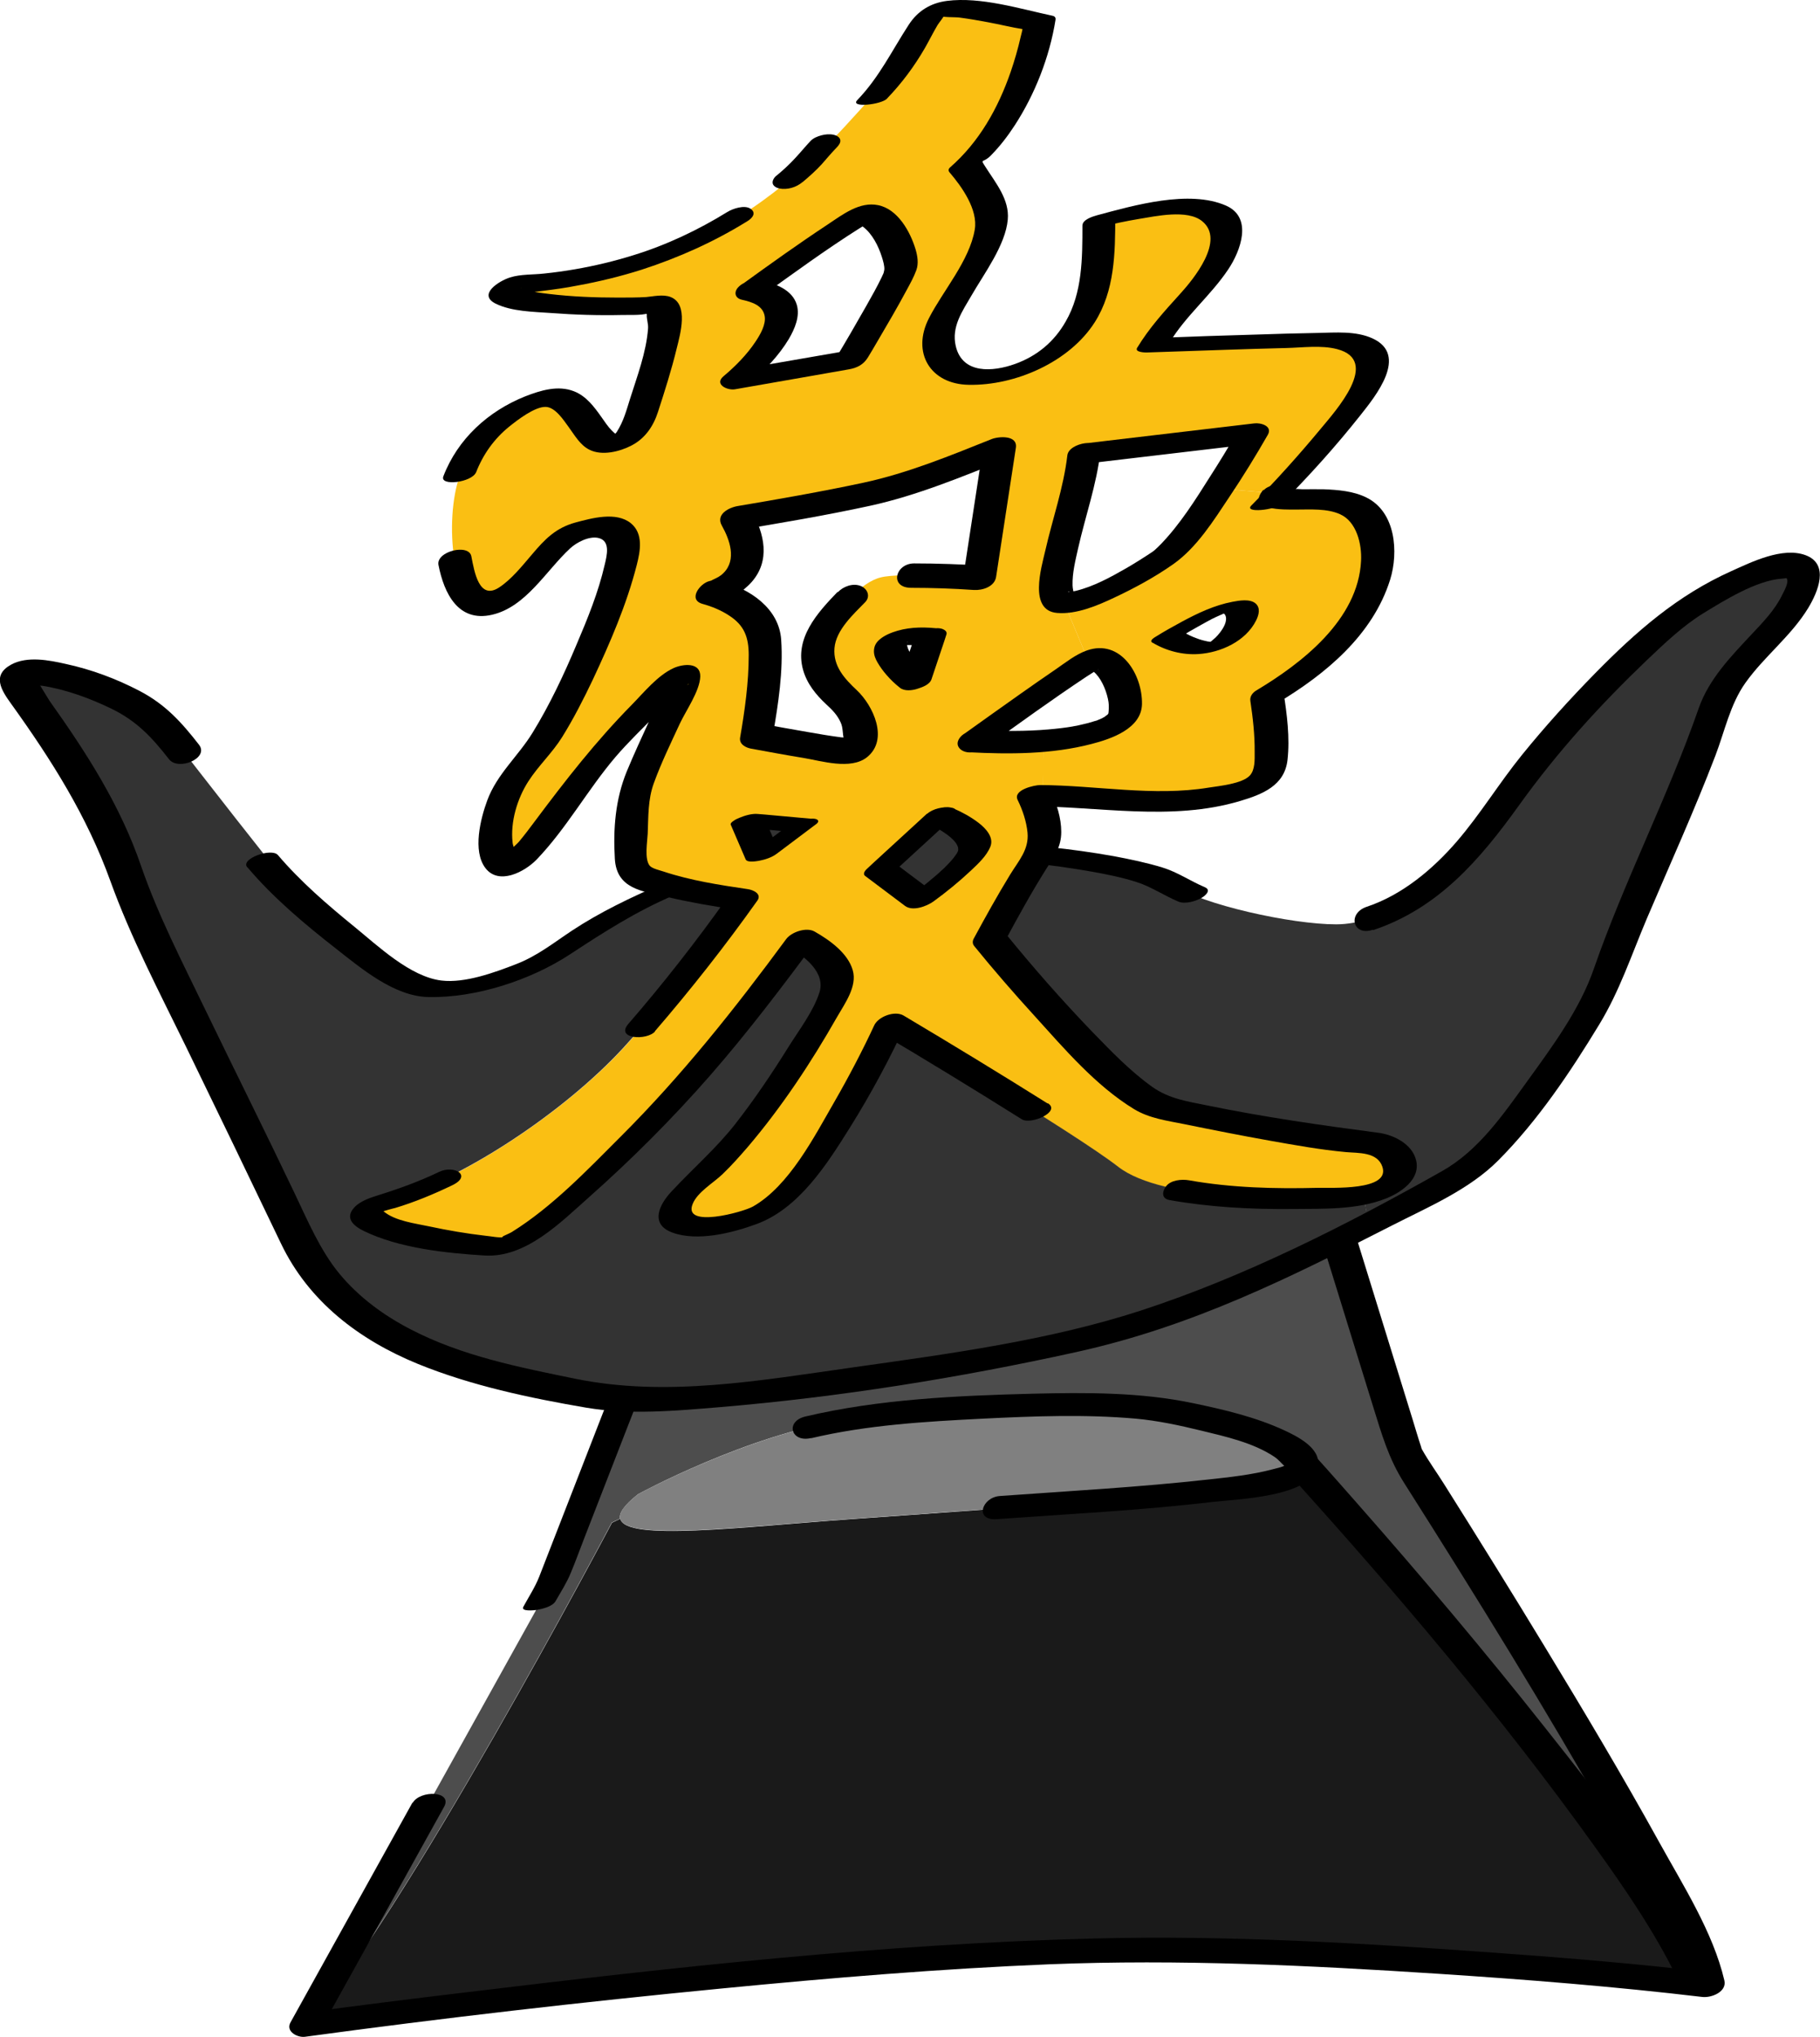
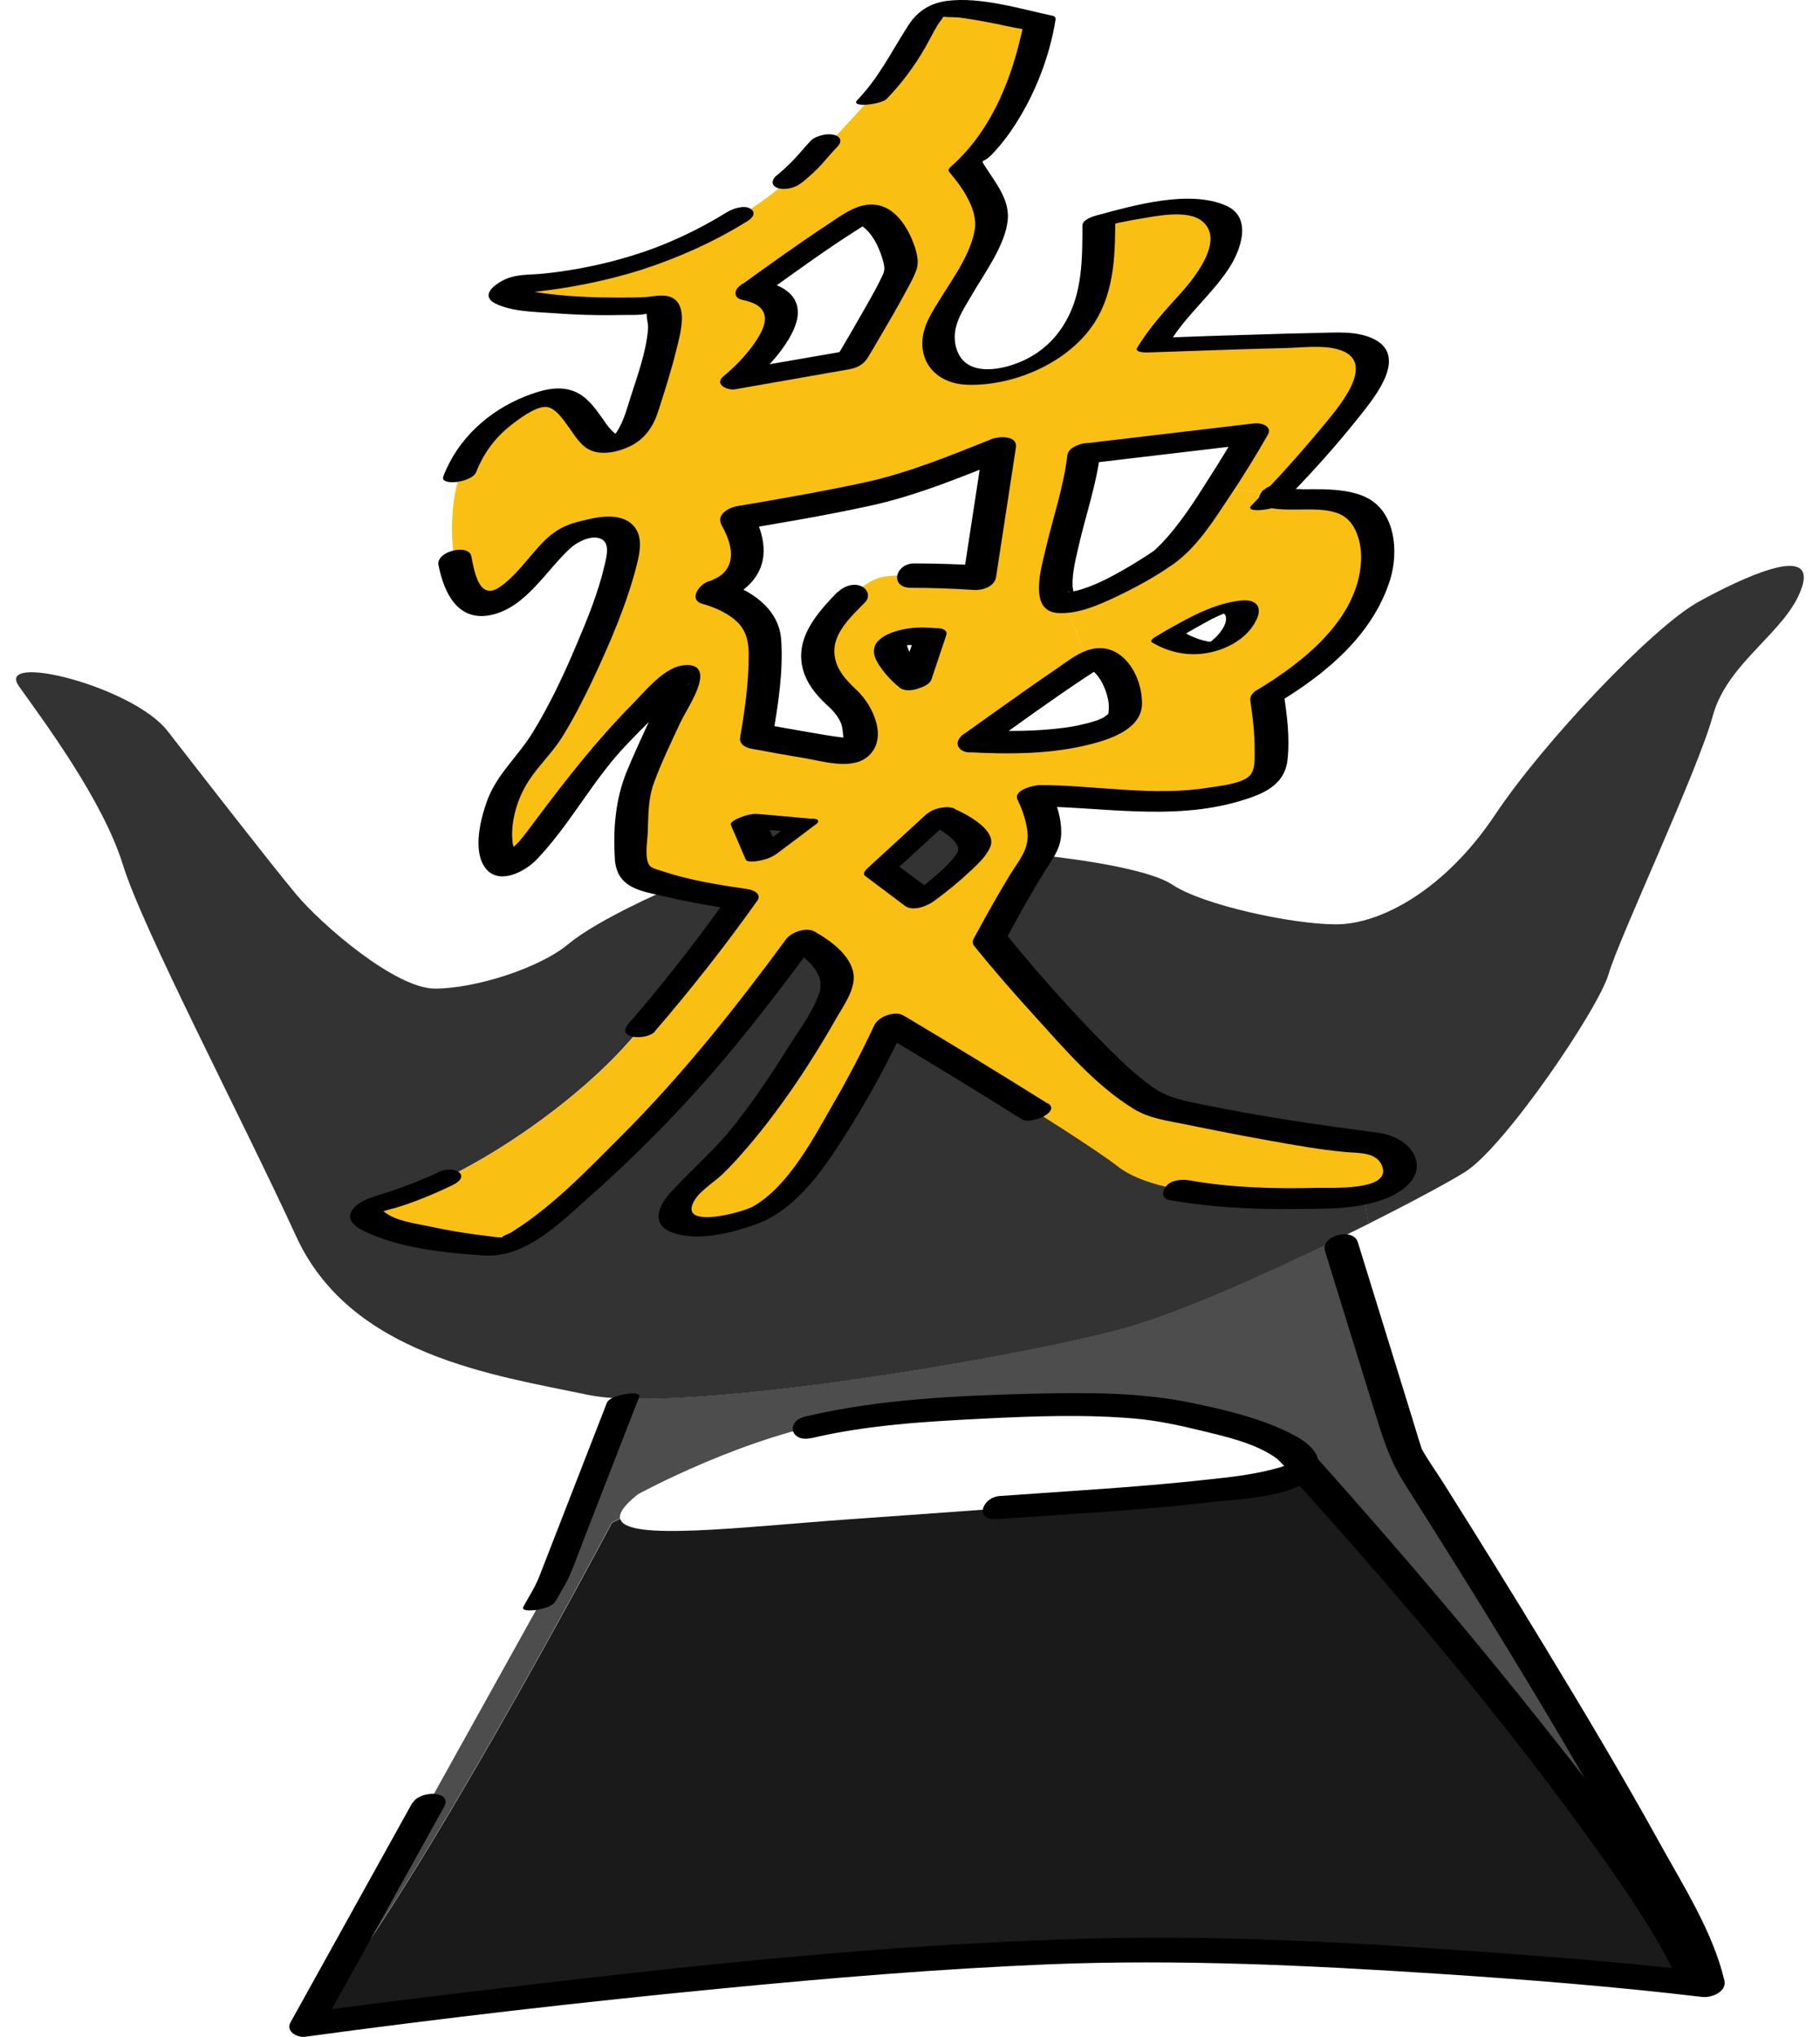
<svg xmlns="http://www.w3.org/2000/svg" viewBox="0 0 101.44 113.48">
  <defs>
    <style>.d{fill:#4d4d4d;}.e{fill:#333;}.f{fill:gray;}.g{fill:#1a1a1a;}.h{fill:#fabf13;}</style>
  </defs>
  <g id="a" />
  <g id="b">
    <g id="c">
      <g>
        <g>
          <path class="e" d="M94.63,33.55c2.49-1.37,6.62-3.31,5.8-.82-.83,2.48-4.15,4.13-4.97,7.17-.83,3.04-5.25,12.43-5.8,14.36-.55,1.93-5.8,9.66-8.01,11.04-.83,.52-2.86,1.62-5.37,2.88l-.3-1.63c3.42-.64,1.89-2.9,.15-2.9-1.93,0-8.84-1.38-11.32-1.93-2.49-.56-9.66-9.39-9.66-9.39,0,0,1.93-3.59,2.76-4.69,0,0,5.79,.55,7.45,1.66,1.66,1.11,6.62,2.2,9.11,2.2s6.06-1.93,8.83-6.06c2.76-4.15,8.84-10.5,11.32-11.88Z" />
          <path class="g" d="M94.93,109.76c.11,.31,.2,.59,.25,.82,0,0-13.8-1.66-29.81-1.94-16.01-.27-48.31,4.15-48.31,4.15,5.12-5.38,17.05-27.95,17.05-27.95l.46-.22c.32,1.26,6.69,.46,12.86,.02,7.73-.56,25.4-1.66,25.12-3.04,0,0,17.4,19.19,21.82,28.29l.57-.12Z" />
          <path class="d" d="M94.93,109.76l-.57,.12c-4.42-9.1-21.82-28.29-21.82-28.29-.27-1.38-4.68-2.49-7.72-3.04s-12.15-.27-17.67,.55c-5.52,.83-11.59,4.15-11.59,4.15-.77,.61-1.07,1.06-1,1.36l-.46,.22s-11.93,22.58-17.05,27.95l13.81-24.84,3.86-9.94v-.09c7.02,.27,23.45-2.57,28.44-4.06,2.99-.9,7.52-2.93,11.39-4.82l.2,.4,3.59,11.61s14.29,22.31,16.59,28.71Z" />
          <path class="h" d="M76.55,29.35c1.03,3.93-3.18,7.81-4.56,8.63l-1.38,.83s.56,3.59,0,4.41c-.55,.83-4.13,1.66-6.9,1.38-2.12-.21-4.57-.26-5.59-.27l.04-3.06c2.58-.19,4.06-.77,4.45-1.36,.56-.82-.55-3.86-1.93-3.04l-1.38-3.31c1.38,0,3.87-1.37,5.53-2.48,.83-.56,2.07-2.28,3.1-3.86l3.25,.27c-.83,.82,4.88-.02,5.38,1.86Zm-8.98,6.7c1.11-.27,2.22-1.93,1.38-2.2-.82-.29-3.86,1.66-3.86,1.66,0,0,1.38,.82,2.48,.55Z" />
          <path class="h" d="M76.14,63.65c1.74,0,3.27,2.27-.15,2.9-.35,.06-.76,.11-1.23,.14-2.88,.16-9.94,.27-12.43-1.66-2.48-1.93-12.7-8.01-12.7-8.01,0,0-4.41,9.66-7.72,10.76-3.31,1.11-6.08,.56-3.04-1.93,3.04-2.48,7.17-9.39,7.73-10.76,.55-1.38-1.94-2.76-1.94-2.76,0,0-3.86,5.24-6.35,8.01-2.48,2.76-8.83,9.1-10.48,9.1s-10.48-1.37-6.35-2.48c4.15-1.11,9.94-4.97,13.25-8.55,3.31-3.6,6.62-8.28,6.62-8.28,0,0-2.3-.34-4.07-.78-1.03-.26-1.89-.57-1.99-.87-.29-.83,0-3.04,0-3.87s2.2-5.24,2.75-6.62c.56-1.38-2.2,1.66-3.86,3.31-1.66,1.66-3.59,4.97-5.24,6.62-1.66,1.66-1.93-3.04,.27-5.24,2.2-2.2,5.52-10.48,5.52-12.14s-1.66-1.11-2.75-.83c-1.11,.27-1.38,1.66-3.87,3.59-2.48,1.93-3.31-2.75-2.75-5.79,.55-3.04,3.03-4.69,4.97-5.25,1.93-.55,2.48,2.49,3.59,2.49s1.66-.83,1.93-1.93c.27-1.11,2.2-6.08,.55-5.8s-10.48,0-7.72-1.1c13.25-.83,18.22-9.11,20.97-11.61,2.76-2.48,1.66-3.86,3.04-3.86s5.25,.83,5.25,.83c0,0-.83,5.24-4.15,7.99,0,0,1.93,2.22,1.38,3.6-.56,1.38-1.66,3.31-2.49,4.69-.82,1.37-.55,4.13,3.04,3.31,3.59-.83,4.42-2.76,4.97-3.87,.56-1.1,.56-4.69,.56-4.69,0,0,6.06-1.66,6.9,0,.82,1.66-1.38,3.87-2.22,4.69-.82,.83-1.66,2.22-1.66,2.22,0,0,7.73-.29,9.66-.29s2.76,.56,2.49,1.94c-.27,1.37-4.42,5.79-5.24,6.62l-3.25-.27c1.05-1.59,1.87-3.04,1.87-3.04l-9.39,1.1c-.27,2.49-2.48,8.28-1.11,8.28l1.38,3.31c-1.38,.83-6.35,4.42-6.35,4.42,1.47,.09,2.75,.06,3.84-.02l-.04,3.06h-.49s1.11,2.2,.29,3.31c-.83,1.11-2.76,4.69-2.76,4.69,0,0,7.17,8.83,9.66,9.39,2.48,.55,9.39,1.93,11.32,1.93Zm-21.54-31.47l1.11-7.18s-4.13,1.66-6.08,2.2c-1.93,.56-8.55,1.67-8.55,1.67,1.93,3.31-1.38,4.13-1.38,4.13,0,0,2.42,.49,2.69,2.14,.29,1.66-.2,5.86-.2,5.86,0,0,4.42,.82,5.24,.82s.83-1.93-.55-3.03c-1.38-1.11-1.66-2.76-.83-3.87,.83-1.1,1.93-2.48,3.04-2.75,1.11-.29,5.52,0,5.52,0Zm-.27,14.91c0-.83-1.93-1.66-1.93-1.66l-3.31,3.04,2.2,1.66s3.04-2.22,3.04-3.04Zm-3.31-9.11l.83-2.48s-2.22-.29-2.22,.55,1.38,1.93,1.38,1.93Zm-.82-22.91c.27-.82-1.11-3.59-2.22-3.04-1.1,.56-6.06,4.15-6.06,4.15,4.13,.82-.83,4.97-.83,4.97l6.35-1.11s2.49-4.13,2.76-4.97Zm-7.73,32.57l2.2-1.66-3.03-.27,.82,1.93Z" />
          <path class="e" d="M75.99,66.55l.3,1.63c-.56,.27-1.13,.56-1.73,.86-3.87,1.89-8.41,3.92-11.39,4.82-4.99,1.49-21.42,4.33-28.44,4.06-.76-.02-1.42-.1-1.93-.2-5.24-1.1-13.25-2.2-16.29-8.83-3.04-6.62-8.55-17.11-9.66-20.71-1.11-3.59-4.42-8.01-5.79-9.94-1.38-1.93,6.35,0,8.28,2.49,1.93,2.48,5.79,7.45,7.17,9.1,1.38,1.66,5.52,5.25,7.73,5.25s5.79-1.11,7.45-2.49c1.66-1.38,5.53-3.04,5.53-3.04l.06-.22c1.77,.45,4.07,.78,4.07,.78,0,0-3.31,4.68-6.62,8.28-3.31,3.59-9.1,7.45-13.25,8.55-4.13,1.11,4.69,2.48,6.35,2.48s8.01-6.34,10.48-9.1c2.49-2.76,6.35-8.01,6.35-8.01,0,0,2.49,1.38,1.94,2.76-.56,1.37-4.69,8.28-7.73,10.76-3.04,2.49-.27,3.04,3.04,1.93,3.31-1.1,7.72-10.76,7.72-10.76,0,0,10.22,6.08,12.7,8.01,2.49,1.93,9.55,1.82,12.43,1.66,.47-.02,.88-.07,1.23-.14Z" />
-           <path class="f" d="M72.54,81.59c.29,1.38-17.38,2.48-25.12,3.04-6.18,.44-12.54,1.23-12.86-.02-.07-.3,.22-.75,1-1.36,0,0,6.08-3.31,11.59-4.15,5.52-.82,14.63-1.1,17.67-.55s7.45,1.66,7.72,3.04Z" />
          <path class="e" d="M52.39,45.43s1.93,.82,1.93,1.66-3.04,3.04-3.04,3.04l-2.2-1.66,3.31-3.04Z" />
          <polygon class="e" points="44.66 45.98 42.46 47.64 41.63 45.71 44.66 45.98" />
        </g>
        <g>
          <path d="M44.73,10.15c.37-.31,.74-.64,1.07-1,.28-.32,.55-.64,.85-.95,.1-.11,.22-.25,.18-.42-.04-.15-.22-.24-.36-.27-.22-.05-.47-.03-.69,.03s-.45,.15-.61,.32c-.29,.31-.56,.64-.85,.95-.33,.36-.69,.69-1.07,1-.11,.09-.22,.27-.18,.42s.22,.24,.36,.27c.45,.09,.95-.06,1.29-.35h0Z" />
          <path d="M26.53,26.33c.39-1.01,1.01-1.88,1.85-2.56,.46-.37,1.43-1.12,2.04-1.1,.54,.02,1,.75,1.28,1.13,.33,.45,.64,1.01,1.16,1.26,.7,.35,1.69,.1,2.34-.24,.75-.39,1.21-1.06,1.47-1.86,.38-1.17,.76-2.36,1.05-3.56,.19-.77,.68-2.45-.34-2.85-.42-.17-.99-.03-1.36,0-.45,.03-1.08,.03-1.59,.03-1.27,0-2.55-.05-3.81-.2-.43-.05-.96-.12-1.33-.23-.11-.03-.25-.11-.25-.11,.08-.03-.11,.27-.09,.22,.05-.11-.02,.05-.02,.01l-.11,.07,.28-.02c.37,0,.75-.07,1.11-.11,.66-.08,1.32-.17,1.97-.3,1.21-.22,2.4-.51,3.57-.88,2.07-.67,4.06-1.56,5.91-2.71,.28-.17,.51-.46,.17-.69s-1,0-1.29,.18c-1.64,1.01-3.39,1.84-5.24,2.41-1.06,.33-2.14,.59-3.24,.78-.57,.1-1.15,.18-1.73,.24-.62,.07-1.31,.03-1.91,.22s-1.82,.95-.79,1.46c.9,.44,2.11,.45,3.09,.52,1.32,.1,2.64,.14,3.97,.11,.46-.01,1,.03,1.44-.09,.31-.08-.17,0-.16-.05,0,.01,.08,.07,.08,.11-.02,.24,.09,.52,.07,.78-.1,1.34-.61,2.67-1.01,3.94-.2,.64-.36,1.24-.73,1.82-.14,.22-.21,.07-.02,.14-.1-.04-.18-.14-.26-.21-.22-.22-.39-.49-.57-.74-.41-.58-.85-1.18-1.54-1.45-.89-.35-1.86-.05-2.71,.28-2.06,.82-3.77,2.37-4.57,4.46-.22,.56,1.6,.35,1.83-.24h0Z" />
          <path d="M36.48,57.48c2.02-2.34,3.94-4.78,5.73-7.3,.27-.38-.24-.6-.52-.64-1.57-.23-3.19-.48-4.7-.98-.2-.07-.64-.16-.78-.33-.3-.37-.13-1.34-.11-1.78,.04-.95,.01-1.91,.34-2.81,.41-1.13,.94-2.22,1.45-3.32,.33-.71,1.12-1.83,1.14-2.63s-.94-.71-1.48-.47c-.9,.41-1.66,1.36-2.33,2.04-2.02,2.05-3.7,4.21-5.42,6.51-.28,.38-.57,.76-.87,1.12-.12,.15-.61,.54-.64,.71l-.1,.11,.63,.02s-.11-.14-.11-.17c.02-.15-.13-.45-.14-.62-.13-1.15,.26-2.45,.88-3.41,.56-.87,1.33-1.58,1.88-2.46,.64-1.03,1.19-2.11,1.71-3.2,.96-2.05,1.89-4.19,2.45-6.39,.2-.78,.38-1.75-.33-2.33-.82-.66-2.18-.28-3.08-.04-1.1,.3-1.7,.92-2.42,1.77-.54,.63-1.14,1.39-1.84,1.85-1.12,.73-1.38-.87-1.55-1.74-.14-.72-1.98-.27-1.83,.49,.31,1.58,1.1,3.21,2.99,2.77s2.99-2.44,4.35-3.7c.36-.33,1.04-.69,1.56-.58,.7,.15,.49,.97,.36,1.51-.35,1.52-.95,2.99-1.56,4.42-.71,1.69-1.5,3.37-2.46,4.93-.8,1.3-1.98,2.3-2.52,3.76-.37,1-.84,2.82-.1,3.78s2.17,.22,2.85-.48c1.67-1.74,2.84-3.89,4.4-5.72,.72-.84,1.53-1.61,2.3-2.4,.36-.37,.72-.73,1.09-1.09,.12-.12,.26-.23,.37-.35,.33-.35,.57-.17-.09-.14l-.74-.2c-.12-.1-.31,.54-.39,.72-.2,.45-.41,.89-.61,1.34-.45,.98-.9,1.95-1.31,2.94-.63,1.55-.76,3.18-.66,4.86s1.52,1.8,2.89,2.12c1.28,.3,2.58,.53,3.88,.71l-.52-.64c-1.72,2.42-3.56,4.77-5.5,7.01-.73,.84,1.03,.94,1.5,.41h0Z" />
          <path d="M58.39,61.48c-2.66-1.67-5.34-3.3-8.03-4.9-.49-.29-1.42,.06-1.64,.56-.61,1.32-1.43,2.89-2.21,4.24-1.12,1.94-2.52,4.69-4.54,5.84-.56,.32-3.94,1.24-3.36-.15,.27-.66,1.15-1.16,1.66-1.65s.96-1,1.41-1.52c1.89-2.22,3.53-4.7,4.97-7.23,.43-.75,1.14-1.71,.88-2.61-.27-.96-1.3-1.69-2.13-2.16-.46-.26-1.29,.03-1.58,.42-2.85,3.87-5.83,7.62-9.23,11.01-1.86,1.86-3.81,3.91-6.06,5.31-.19,.12-.77,.32-.44,.29-.33,.04-.7-.05-1.03-.08-1.05-.12-2.1-.3-3.13-.52-.79-.17-1.91-.3-2.55-.84-.05-.05-.16-.08-.16,.06,0-.05,.88-.27,.78-.24,1.1-.33,2.16-.77,3.2-1.27,1.15-.55,.1-1.15-.72-.75-1.09,.52-2.18,.92-3.33,1.28-.47,.15-1.04,.32-1.39,.69-.56,.59-.08,1.03,.51,1.32,1.96,.96,4.59,1.24,6.74,1.37,2.29,.14,4.22-1.83,5.81-3.24,2.38-2.11,4.66-4.39,6.75-6.78s4.06-4.99,5.97-7.57l-1.58,.42c.88,.5,2.07,1.4,1.71,2.52-.34,1.06-1.15,2.11-1.73,3.04-.91,1.46-1.88,2.9-2.94,4.26s-2.38,2.5-3.58,3.79c-.71,.76-1.19,1.82,.05,2.28,1.4,.52,3.36,.02,4.69-.47,2.36-.86,3.93-3.33,5.2-5.36,1.19-1.9,2.26-3.9,3.2-5.94l-1.64,.56c2.7,1.6,5.37,3.23,8.03,4.9,.51,.32,2.19-.42,1.46-.89h0Z" />
          <path d="M70.42,27.28c-1,1.18,1.18,1.11,1.82,1.11,.79,0,1.72-.07,2.45,.26,.92,.41,1.22,1.66,1.17,2.6-.16,3.27-3.28,5.69-5.84,7.22-.2,.12-.37,.33-.33,.58,.14,.94,.25,1.9,.24,2.84,0,.44,.03,.99-.27,1.32-.43,.46-1.71,.58-2.28,.67-3.08,.51-6.3-.13-9.41-.14-.3,0-1.53,.26-1.25,.83s.49,1.2,.55,1.82c.09,.95-.5,1.57-.97,2.34-.71,1.16-1.37,2.35-2.02,3.55-.08,.14-.09,.3,.02,.43,1.08,1.33,2.21,2.63,3.36,3.89,1.65,1.82,3.41,3.89,5.54,5.19,.87,.53,1.87,.65,2.85,.85,1.57,.32,3.14,.63,4.71,.91,1.41,.25,2.84,.51,4.27,.64,.68,.06,1.74-.02,2.02,.82,.45,1.35-2.85,1.15-3.59,1.17-2.39,.06-4.83,0-7.19-.42-.4-.07-1.03-.02-1.29,.35-.21,.28-.25,.67,.2,.75,2.25,.4,4.54,.52,6.82,.5,1.72-.02,3.63,.06,5.26-.59,.84-.34,1.92-1.06,1.67-2.12-.22-.92-1.26-1.43-2.12-1.54-3.2-.42-6.35-.87-9.52-1.52-1.13-.23-2.14-.37-3.09-1.05-1.2-.86-2.25-1.95-3.27-3-1.72-1.78-3.36-3.65-4.92-5.57l.02,.43c.73-1.35,1.47-2.7,2.29-4,.44-.69,.83-1.2,.83-2.05,0-.77-.25-1.56-.58-2.26l-1.25,.83c3.92,0,7.96,.85,11.79-.29,1.25-.37,2.49-.86,2.65-2.29,.14-1.23-.03-2.55-.22-3.76l-.33,.58c2.67-1.6,5.3-3.77,6.27-6.86,.48-1.54,.31-3.78-1.32-4.58-.72-.36-1.59-.43-2.38-.46-.39-.01-.79,0-1.18,0-.13,0-.45-.04-.58,0h-.16c-.28-.07-.26,.08,.06,.46,.72-.85-1.04-.94-1.49-.4h0Z" />
          <path d="M49.43,5.5c.83-.86,1.53-1.8,2.13-2.84,.24-.42,.45-.85,.7-1.27,.08-.13,.33-.42,.36-.54,.1-.42-.05,.17-.35,0,.24,.14,.94,.09,1.22,.13,.53,.07,1.05,.16,1.58,.26,.66,.12,1.32,.29,1.98,.39,.22,.03-.04-.27-.05-.11-.01,.17-.07,.36-.11,.53-.15,.66-.34,1.32-.56,1.96-.7,2.02-1.75,3.9-3.38,5.32-.1,.09-.1,.19-.02,.28,.67,.78,1.59,2.07,1.4,3.18-.29,1.73-1.77,3.41-2.55,4.93-.99,1.92,.07,3.69,2.22,3.72,2.59,.05,5.61-1.27,7.02-3.49,1.11-1.75,1.14-3.85,1.14-5.87l-.83,.58c.7-.19,1.42-.34,2.14-.46,.93-.15,2.7-.55,3.53,.12,1.32,1.06-.49,3.25-1.23,4.06-.87,.96-1.71,1.88-2.39,3-.15,.25,.44,.26,.52,.26,1.46-.05,2.92-.1,4.39-.15,1.13-.04,2.26-.07,3.39-.1,.9-.02,1.96-.17,2.84,.06,2.48,.64-.11,3.47-.9,4.43-1.23,1.48-2.53,2.93-3.88,4.29-.42,.43,1.33,.25,1.67-.09,1.55-1.56,3.04-3.21,4.41-4.94,.84-1.06,2.72-3.36,.67-4.29-.93-.42-2.05-.32-3.05-.3-1.13,.02-2.26,.05-3.4,.09-1.79,.05-3.58,.11-5.37,.18l.52,.26c.92-1.51,2.28-2.6,3.26-4.06,.7-1.04,1.4-2.91-.13-3.57-2.05-.89-5.11-.01-7.16,.54-.25,.07-.83,.24-.83,.58,0,1.81,0,3.74-.93,5.34-.64,1.13-1.6,1.93-2.83,2.37s-2.93,.58-3.3-1c-.25-1.08,.37-1.94,.88-2.82,.69-1.2,1.9-2.81,2.02-4.23,.1-1.11-.67-2.03-1.23-2.91-.34-.53-.16-.19,.3-.67,.5-.51,.93-1.07,1.32-1.67,1.13-1.74,1.94-3.81,2.27-5.87,.02-.12-.03-.2-.16-.23-1.83-.39-4.01-1.07-5.89-.83-.92,.12-1.63,.56-2.13,1.33-.95,1.46-1.64,2.92-2.87,4.2-.42,.44,1.33,.26,1.67-.09h0Z" />
          <path d="M42.48,16.48c1.78-1.28,3.56-2.58,5.41-3.75,.17-.11,.34-.2,.51-.31,.14-.1-.2,.08-.06,.03-.13,.05-.25,.02-.39,.07-.11,.03-.02,.02-.04,0,.05,.05,.14,.07,.2,.12,.51,.39,.85,1.07,1.04,1.67,.07,.22,.15,.49,.14,.7,0,.05-.06,.26-.04,.2,.02-.05-.08,.18-.11,.24-.26,.54-.56,1.07-.86,1.6-.56,.99-1.13,1.97-1.72,2.95l.97-.51-6.35,1.1,.63,.73c.82-.69,1.61-1.52,2.16-2.44,.32-.55,.63-1.25,.44-1.9-.25-.84-1.19-1.18-1.96-1.34-.43-.09-.98,.03-1.29,.35-.27,.27-.21,.62,.19,.71,.59,.13,1.17,.33,1.27,.91,.08,.46-.23,1.01-.52,1.44-.46,.69-1.08,1.33-1.77,1.91-.54,.45,.2,.8,.63,.73l4.52-.79c.61-.11,1.21-.21,1.82-.32,.47-.08,.82-.26,1.07-.66,.19-.3,.36-.61,.54-.91,.56-.95,1.11-1.89,1.63-2.86,.19-.35,.39-.71,.53-1.09s.07-.79-.04-1.17c-.3-.99-.99-2.24-2.09-2.46-1.03-.21-1.97,.52-2.78,1.06-1.64,1.08-3.23,2.22-4.82,3.37-.27,.2-.51,.54-.14,.77,.34,.22,.99,.07,1.3-.16Z" />
          <path d="M46.69,32.97c-1.14,1.18-2.42,2.59-1.93,4.35,.22,.78,.72,1.39,1.3,1.93,.33,.3,.62,.6,.8,1.01,.14,.31,.09,.63,.18,.93,.01,.03-.05,.17-.03,.19,.16-.16,.33-.23,.52-.23,.08,0,.06,0-.05,0-.13-.07-.45-.05-.6-.07-.61-.08-1.22-.18-1.83-.29-.86-.15-1.72-.3-2.58-.46l.61,.61c.3-1.73,.58-3.55,.46-5.3s-1.74-2.83-3.34-3.26l-.35,1.27c.76-.2,1.53-.64,2.05-1.23,1.05-1.2,.7-2.68,0-3.95l-.91,1.09c2.51-.42,5.02-.84,7.5-1.38,2.62-.57,5.13-1.62,7.62-2.61l-1.34-.49-1.1,7.18,1.24-.74c-1.32-.08-2.64-.13-3.96-.13-1.05,0-1.4,1.36-.16,1.36,1.16,0,2.33,.04,3.49,.12,.48,.03,1.16-.18,1.24-.74l1.1-7.18c.11-.72-.95-.64-1.34-.49-2.33,.93-4.68,1.9-7.14,2.43-2.27,.49-4.97,.96-7,1.3-.51,.08-1.26,.46-.91,1.09,.44,.78,.84,1.9,.1,2.64-.2,.2-.35,.26-.6,.38-.23,.11,.07,0-.21,.08-.52,.14-1.2,1.04-.35,1.27,.51,.14,1.02,.35,1.46,.64,.86,.55,1.1,1.22,1.1,2.21,0,1.54-.22,3.09-.48,4.6-.06,.37,.33,.56,.61,.61,.98,.18,1.95,.36,2.93,.52s2.62,.68,3.53-.04c1.24-.99,.34-2.89-.57-3.74-.68-.64-1.32-1.33-1.24-2.34s1.06-1.89,1.71-2.56c.31-.32,.13-.75-.24-.9-.44-.18-.98,.02-1.29,.35h0Z" />
          <path d="M60.3,25.86l8.22-.97,1.17-.14-.76-.64c-.47,.83-.97,1.64-1.49,2.45-.82,1.3-1.67,2.65-2.74,3.76-.1,.1-.2,.2-.3,.29-.18,.16,.07-.05-.03,.03-.04,.03-.09,.07-.13,.1-.48,.32-.97,.63-1.47,.92-.87,.5-1.82,1.02-2.81,1.26-.05,.01-.44,.09-.44,.06,0-.02,.19,0,.21,.01l.1,.04c.07,.07,.08,.07,.04,.02-.04,.02-.01-.07,0,.02,0-.05-.04-.1-.05-.15-.02-.11-.04-.21-.04-.3-.02-.69,.16-1.4,.31-2.07,.4-1.78,1.03-3.55,1.24-5.37,.1-.83-1.76-.53-1.84,.19-.21,1.8-.83,3.55-1.23,5.31-.22,.95-.94,3.34,.66,3.47,1.08,.09,2.25-.41,3.2-.86,1.13-.53,2.27-1.15,3.29-1.87,1.31-.93,2.24-2.43,3.12-3.75,.75-1.12,1.46-2.27,2.13-3.44,.29-.5-.4-.69-.76-.64l-8.22,.97-1.17,.14c-.36,.04-.97,.25-1.02,.68s.51,.53,.82,.49Z" />
          <path d="M54.92,41.66c1.86-1.34,3.71-2.68,5.62-3.95,.2-.13,.41-.26,.61-.39,.07-.05,.16-.05-.02,0,.22-.07-.15,.03-.16,.03h-.11c.09,0,.08,0-.02,0,.08,.03,.08,.03,0,0,.04,.02,.08,.04,.11,.07,.38,.3,.68,.95,.8,1.51,.06,.27,.06,.44,.04,.71,0,.01-.03,.22,0,.06,0,.05-.05,.1-.07,.14,.11-.19,.07-.1,.03-.05-.05,.06-.19,.13,.02,0-.07,.05-.15,.1-.22,.16-.14,.11,.2-.09,.02-.01-.05,.02-.1,.05-.15,.08-.09,.04-.19,.08-.28,.12-.05,.02-.26,.09-.02,0-.09,.03-.19,.06-.28,.09-.18,.05-.36,.1-.55,.14-.09,.02-.17,.04-.26,.06-.03,0-.38,.07-.21,.04-.46,.08-.92,.13-1.38,.17-1.27,.11-2.54,.1-3.81,.03-.43-.02-.99,.13-1.2,.54-.2,.39,.17,.68,.54,.7,2.28,.12,4.65,.12,6.87-.46,1.09-.28,2.78-.85,2.81-2.22,.03-1.65-1.19-3.65-3.07-2.99-.63,.22-1.21,.69-1.75,1.06-.67,.46-1.34,.92-2,1.39-1.04,.73-2.08,1.48-3.12,2.22-.29,.21-.49,.63-.12,.88s.97,.11,1.31-.13Z" />
          <path d="M64.23,35.8c.76,.46,1.68,.7,2.57,.64,1.24-.08,2.63-.71,3.21-1.87,.15-.3,.26-.7-.03-.95-.32-.27-.92-.16-1.29-.09-1,.19-1.93,.63-2.82,1.11-.5,.27-1,.55-1.48,.85-.05,.03-.25,.15-.22,.25s.25,.11,.32,.11c.42,0,.94-.12,1.29-.35,.31-.2,.63-.39,.96-.57,.14-.08,.29-.16,.43-.24,.07-.04,.15-.08,.22-.12l.06-.03c.11-.06-.06,.03-.06,.03,.04-.02,.09-.04,.13-.07,.16-.08,.31-.15,.47-.22,.07-.03,.15-.06,.22-.1,.13-.05,0,0-.07,.03,.05-.01,.09-.04,.14-.05,.05-.02,.16-.03,.2-.07-.03,.03-.27,.08-.11,.04,.05-.01,.2-.05,0,0s-.07,.01-.02,0c.06,0-.25,.03-.12,.02,.12,0-.14,0-.09,0,.02,0,.06,0,.08,0-.04,.01-.17-.03-.06,0,.07,.02-.04-.03-.02,0,.01,.02,.06,.03,.08,.04s.07,.07,.04,.03c.07,.1,.09,.22,.07,.34-.03,.29-.28,.64-.49,.87,.03-.03-.05,.04-.06,.06-.03,.03-.07,.07-.11,.1-.08,.08-.17,.15-.26,.21,.09-.06,.01-.01-.03,.02-.02,.01-.04,.02-.06,.04-.06,.04,.07-.03,.07-.03-.02,0-.05,.02-.06,.03-.09,.03,.12-.05,.11-.04-.03,.01-.12,.04,.04,0,.24-.07-.12,.02,.11-.03,.06-.01,.13-.04,.19-.03-.01,0-.1,0-.11,.01,0,0,.14,0,.06,0-.04,0-.07,0-.11,0-.03,0-.05,0-.08,0,.06,0,.04,0,0,0-.07-.01-.14-.02-.22-.03-.24-.05-.43-.1-.63-.18-.25-.09-.49-.2-.72-.34-.12-.07-.34-.05-.46-.04-.24,.02-.49,.08-.71,.16-.09,.03-.81,.33-.56,.48Z" />
          <path d="M52.41,35.03c-.78-.1-1.62-.11-2.38,.11-.34,.1-.7,.24-.98,.47-.22,.18-.34,.39-.34,.68,0,.22,.09,.43,.2,.62,.14,.24,.3,.46,.48,.67,.23,.27,.49,.52,.77,.74,.25,.2,.68,.15,.96,.06s.7-.23,.8-.54l.73-2.18,.1-.31c.05-.14-.07-.24-.18-.29-.17-.08-.42-.07-.6-.04-.24,.04-.49,.1-.69,.23-.14,.09-.3,.19-.35,.36l-.73,2.18-.1,.31,1.76-.47c-.43-.34-.84-.76-1.13-1.23l.06,.1c-.13-.22-.25-.46-.25-.72v.12c0-.06,.01-.12,.04-.17l-.07,.12s.02-.03,.03-.05c.04-.06,.11-.06-.07,.06,.02-.01,.04-.03,.05-.04,.07-.07-.22,.13-.1,.07,.08-.04,.17-.06-.13,.06,.02,0,.05-.02,.07-.03,.08-.03,.19-.04-.16,.05,.03,0,.05-.02,.08-.02s.06-.01,.08-.02c-.21,.04-.27,.05-.18,.04h.04c.06-.02,.12-.03,.18-.03h.07c.13-.02-.28,.01-.11,0,.06,0,.12,0,.18,0,.11,0,.22,0,.33,0,.05,0,.11,0,.16,0,.08,0,.29,.02-.05,0,.09,0,.18,.01,.27,.02,.23,.03,.46,0,.68-.05,.2-.05,.46-.15,.61-.29,.09-.08,.24-.22,.19-.36s-.21-.2-.35-.22Z" />
          <path d="M51.67,45.33l-2.9,2.66-.41,.38c-.1,.09-.32,.3-.13,.44l2.21,1.66c.42,.32,1.2,.03,1.58-.24,.73-.53,1.44-1.11,2.1-1.73,.4-.38,.87-.81,1.08-1.33s-.26-1.02-.65-1.32c-.43-.33-.92-.6-1.41-.81-.38-.17-.95,0-1.29,.2-.22,.13-.58,.45-.19,.62s.66,.32,.97,.53c.24,.16,.48,.35,.65,.58,.03,.05,.09,.14,.12,.25,0,.03,.01,.18,.02,.11,0-.08-.02,.05-.02,.07-.01,.04-.03,.07-.05,.11,0,.02-.02,.04-.03,.06,0,0,.06-.09,.02-.04-.07,.1-.13,.19-.2,.28-.17,.21-.36,.4-.55,.59,.1-.1-.05,.05-.08,.07-.05,.04-.1,.09-.14,.13-.12,.11-.24,.21-.36,.31-.21,.18-.43,.36-.65,.53-.26,.21-.52,.41-.79,.6l1.58-.24-2.21-1.66-.13,.44,2.9-2.66,.41-.38c.09-.08,.23-.2,.19-.35s-.23-.19-.34-.2c-.39-.06-.99,.07-1.29,.35Z" />
          <path d="M45.26,45.62l-2.65-.24-.38-.03c-.33-.03-.72,.09-1.01,.21-.12,.05-.24,.1-.34,.18-.05,.03-.19,.13-.15,.21l.83,1.93c.09,.2,.6,.1,.74,.08,.35-.07,.71-.18,1-.4l1.93-1.45,.28-.21c.08-.06,.13-.16,.04-.23-.1-.08-.36-.06-.46-.05-.43,.04-.88,.17-1.23,.43l-1.93,1.45-.28,.21,1.74-.32-.83-1.93-1.51,.61,2.65,.24,.38,.03c.21,.02,.47-.04,.67-.1s.45-.13,.63-.25c.08-.05,.25-.15,.22-.26s-.24-.11-.32-.12Z" />
-           <path d="M13.79,48.32c1.43,1.69,3.18,3.16,4.92,4.52,1.42,1.11,3.25,2.67,5.16,2.71,2.64,.06,5.71-.94,7.9-2.38,1.89-1.24,3.7-2.4,5.79-3.29,1.18-.51,.09-.95-.69-.62-1.71,.74-3.43,1.56-4.99,2.59-1.04,.69-1.93,1.41-3.12,1.87s-2.84,1.07-4.16,.91c-1.74-.21-3.55-1.94-4.84-2.99-1.5-1.22-3.01-2.52-4.27-4-.36-.42-2.11,.21-1.71,.68h0Z" />
-           <path d="M76.54,51.82c3.64-1.22,5.96-3.94,8.13-6.96s4.53-5.6,7.11-8.07c.98-.93,2.01-1.92,3.17-2.63s2.96-1.83,4.37-1.92c.28-.02,.25-.06,.28,.02,.1,.22-.17,.69-.27,.89-.4,.83-1.07,1.52-1.7,2.19-1.15,1.23-2.38,2.49-2.95,4.12-1.72,4.94-4.14,9.6-5.85,14.53-.78,2.25-2.29,4.29-3.67,6.2s-2.74,3.9-4.77,5.05c-5.31,3-11.01,5.89-16.81,7.78-5.11,1.66-10.63,2.4-15.94,3.15s-10.49,1.68-15.56,.65c-3.13-.64-6.34-1.27-9.2-2.76-1.49-.77-2.87-1.78-3.95-3.08s-1.78-2.97-2.53-4.54c-1.64-3.44-3.34-6.84-5-10.27-1.25-2.59-2.6-5.2-3.54-7.93-1.15-3.36-3.04-6.3-5.09-9.18-.13-.18-.78-1.36-.96-1.39,0,0-.42,.48-.43,.47,.02,.03,.17-.04,.21-.01,.16,.08,.59,.05,.78,.08,1.32,.21,2.63,.69,3.83,1.27,1.42,.69,2.26,1.59,3.22,2.82,.52,.67,2.26-.06,1.67-.81-.98-1.26-1.87-2.24-3.3-2.99-1.3-.68-2.69-1.2-4.13-1.51-.93-.21-2.14-.45-3.04,.04-1.08,.59-.55,1.42,0,2.18,2.25,3.13,4.22,6.24,5.53,9.87,1.14,3.16,2.73,6.19,4.2,9.2,1.78,3.66,3.55,7.32,5.31,11,1.55,3.24,4.36,5.37,7.63,6.71,2.97,1.21,6.23,1.9,9.39,2.44,2.43,.41,5.01,.17,7.44-.03,6.66-.56,13.34-1.63,19.87-3.07s11.98-4.19,17.61-7.06c2.02-1.03,4.29-1.99,5.91-3.62,2.2-2.21,4.01-4.91,5.62-7.56,1.14-1.87,1.8-3.88,2.65-5.89,1.29-3.03,2.65-6.02,3.83-9.1,.52-1.36,.82-2.85,1.67-4.05,1.05-1.48,2.55-2.61,3.5-4.17,.54-.89,1.21-2.45-.15-2.95-1.28-.47-3,.38-4.13,.89-3.01,1.35-5.3,3.36-7.6,5.7-1.42,1.45-2.79,2.96-4.07,4.54s-2.32,3.3-3.63,4.82-3.03,2.98-5.02,3.64c-1.1,.37-.78,1.66,.34,1.28h0Z" />
-           <path d="M57.34,48.08c1.17,.11,2.33,.28,3.49,.48,.85,.15,1.69,.32,2.51,.58s1.51,.74,2.33,1.09c.38,.16,.95-.01,1.29-.2,.22-.12,.58-.44,.19-.6-.82-.35-1.52-.84-2.37-1.1s-1.8-.46-2.71-.63c-1.19-.21-2.38-.38-3.58-.5-.43-.04-.96,.07-1.29,.35-.27,.22-.25,.5,.14,.53h0Z" />
          <path d="M22.99,100.43l-6.8,12.25c-.28,.51,.39,.85,.8,.8,7.72-1.05,15.47-1.94,23.22-2.69,6.08-.59,12.17-1.1,18.27-1.35,7.23-.29,14.48,.06,21.7,.53,4.9,.32,9.81,.71,14.7,1.29,.5,.06,1.38-.28,1.23-.92-.63-2.69-2.31-5.31-3.63-7.7-2.04-3.69-4.2-7.31-6.39-10.91-1.84-3.03-3.71-6.04-5.6-9.04-.4-.64-.86-1.27-1.23-1.93-.15-.27,.07,.24-.06-.17-.17-.51-.32-1.03-.48-1.55l-3.04-9.83c-.26-.85-2.09-.36-1.83,.49l2.68,8.66c.49,1.57,.86,2.89,1.73,4.26,3.99,6.29,7.91,12.62,11.58,19.1,1.01,1.78,2,3.58,2.92,5.42,.59,1.18,1.22,2.41,1.52,3.69l1.23-.92c-4.03-.48-8.09-.82-12.14-1.11-7.4-.54-14.85-.98-22.27-.8-11.76,.29-23.51,1.6-35.19,3.01-2.92,.35-5.85,.71-8.76,1.11l.8,.8,6.8-12.25c.5-.91-1.35-.94-1.75-.22h0Z" />
          <path d="M33.82,78.17l-3.76,9.66c-.23,.59-.59,1.14-.89,1.69-.16,.29,.64,.19,.73,.18,.32-.06,.89-.18,1.07-.5,.29-.51,.62-1.02,.84-1.56,.27-.64,.5-1.29,.75-1.93l2.43-6.25,.63-1.61c.12-.31-.61-.2-.73-.18-.28,.05-.95,.18-1.07,.5h0Z" />
          <path d="M45.21,80.13c3.12-.74,6.39-.93,9.58-1.09,2.82-.14,5.69-.25,8.51,0,1.22,.11,2.43,.37,3.62,.66,1.36,.33,2.95,.68,4.13,1.48,.22,.15,.35,.33,.54,.5,.17,.15-.07,.07,.14-.1-.19,.15-.54,.21-.79,.28-1.17,.31-2.39,.44-3.59,.57-3.86,.43-7.75,.64-11.62,.92-1.01,.07-1.43,1.38-.18,1.29,4.04-.29,8.1-.49,12.12-.97,1.2-.14,5.5-.26,5.79-2.02,.16-.98-1.19-1.64-1.88-1.96-1.6-.74-3.35-1.15-5.07-1.51-2.95-.62-5.96-.6-8.96-.53-4.21,.11-8.55,.3-12.66,1.27-1.14,.27-.81,1.47,.32,1.2h0Z" />
          <path d="M71.7,81.96c6.06,6.69,11.96,13.63,17.22,20.97,1.65,2.3,3.27,4.66,4.52,7.2,.33,.67,2.12,.1,1.83-.49-2.38-4.86-5.86-9.22-9.2-13.44s-6.83-8.36-10.4-12.41c-.76-.86-1.51-1.72-2.28-2.57-.46-.51-2.21,.17-1.69,.74h0Z" />
        </g>
      </g>
    </g>
  </g>
</svg>